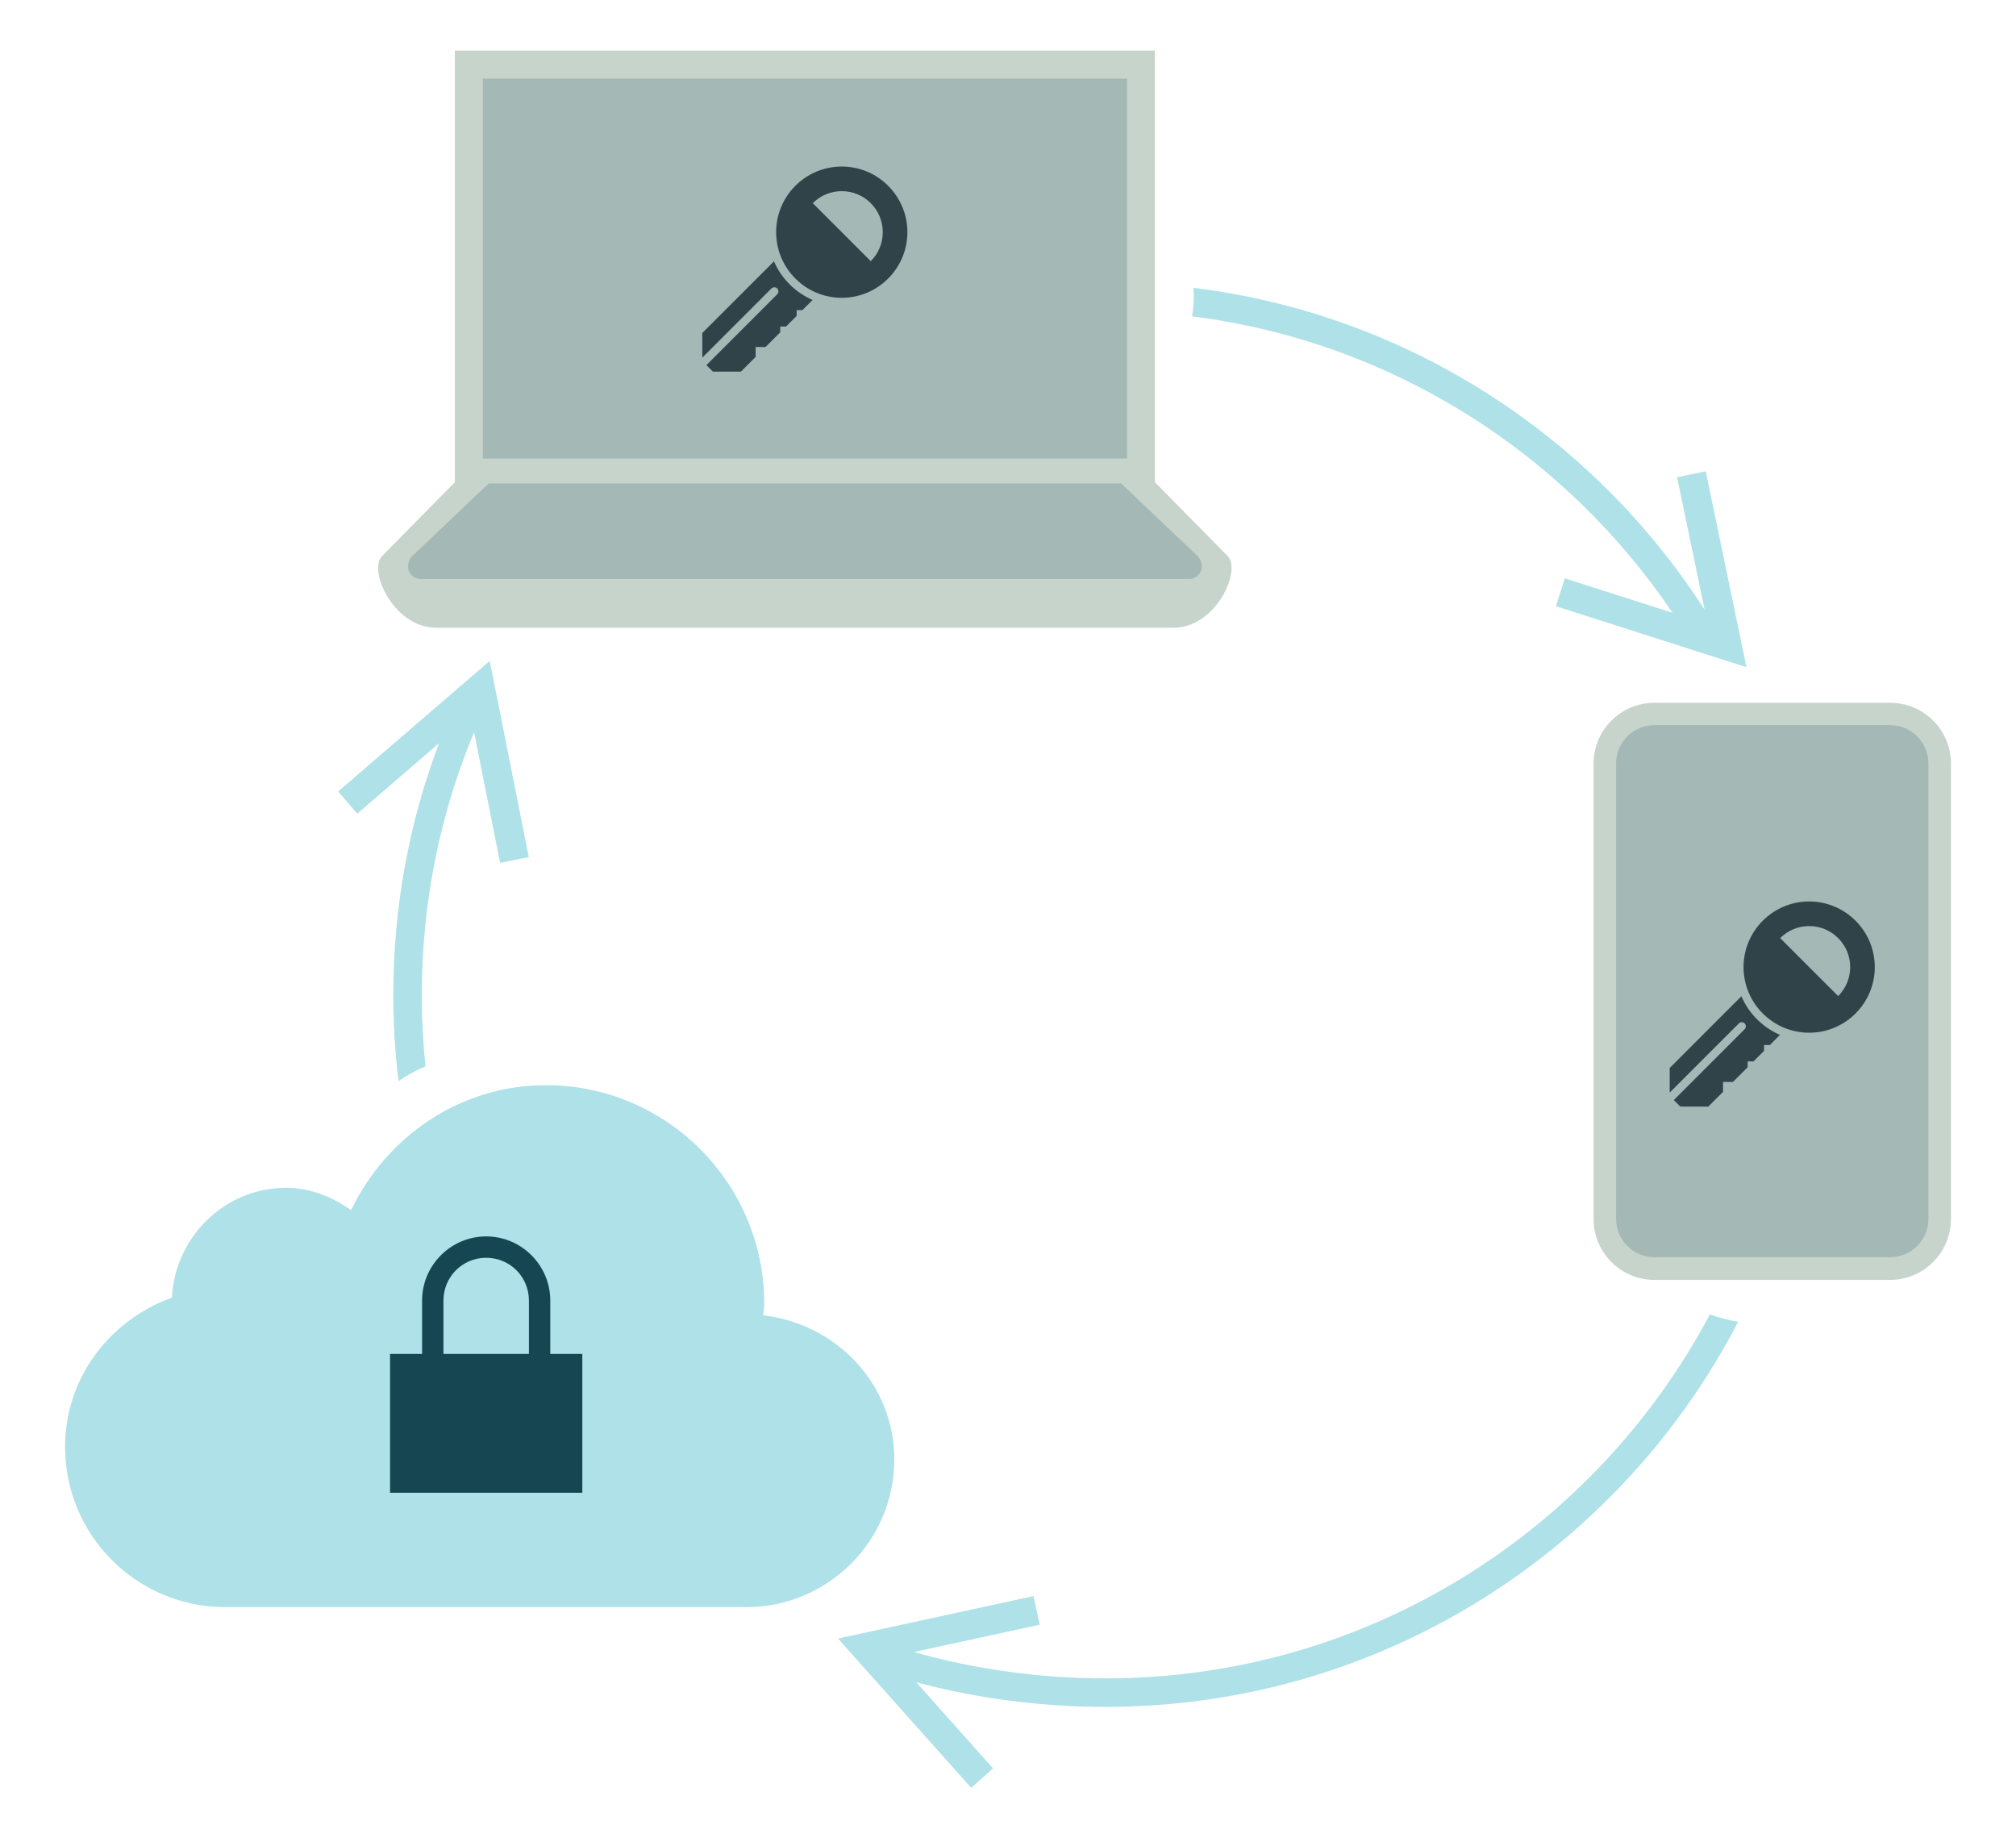
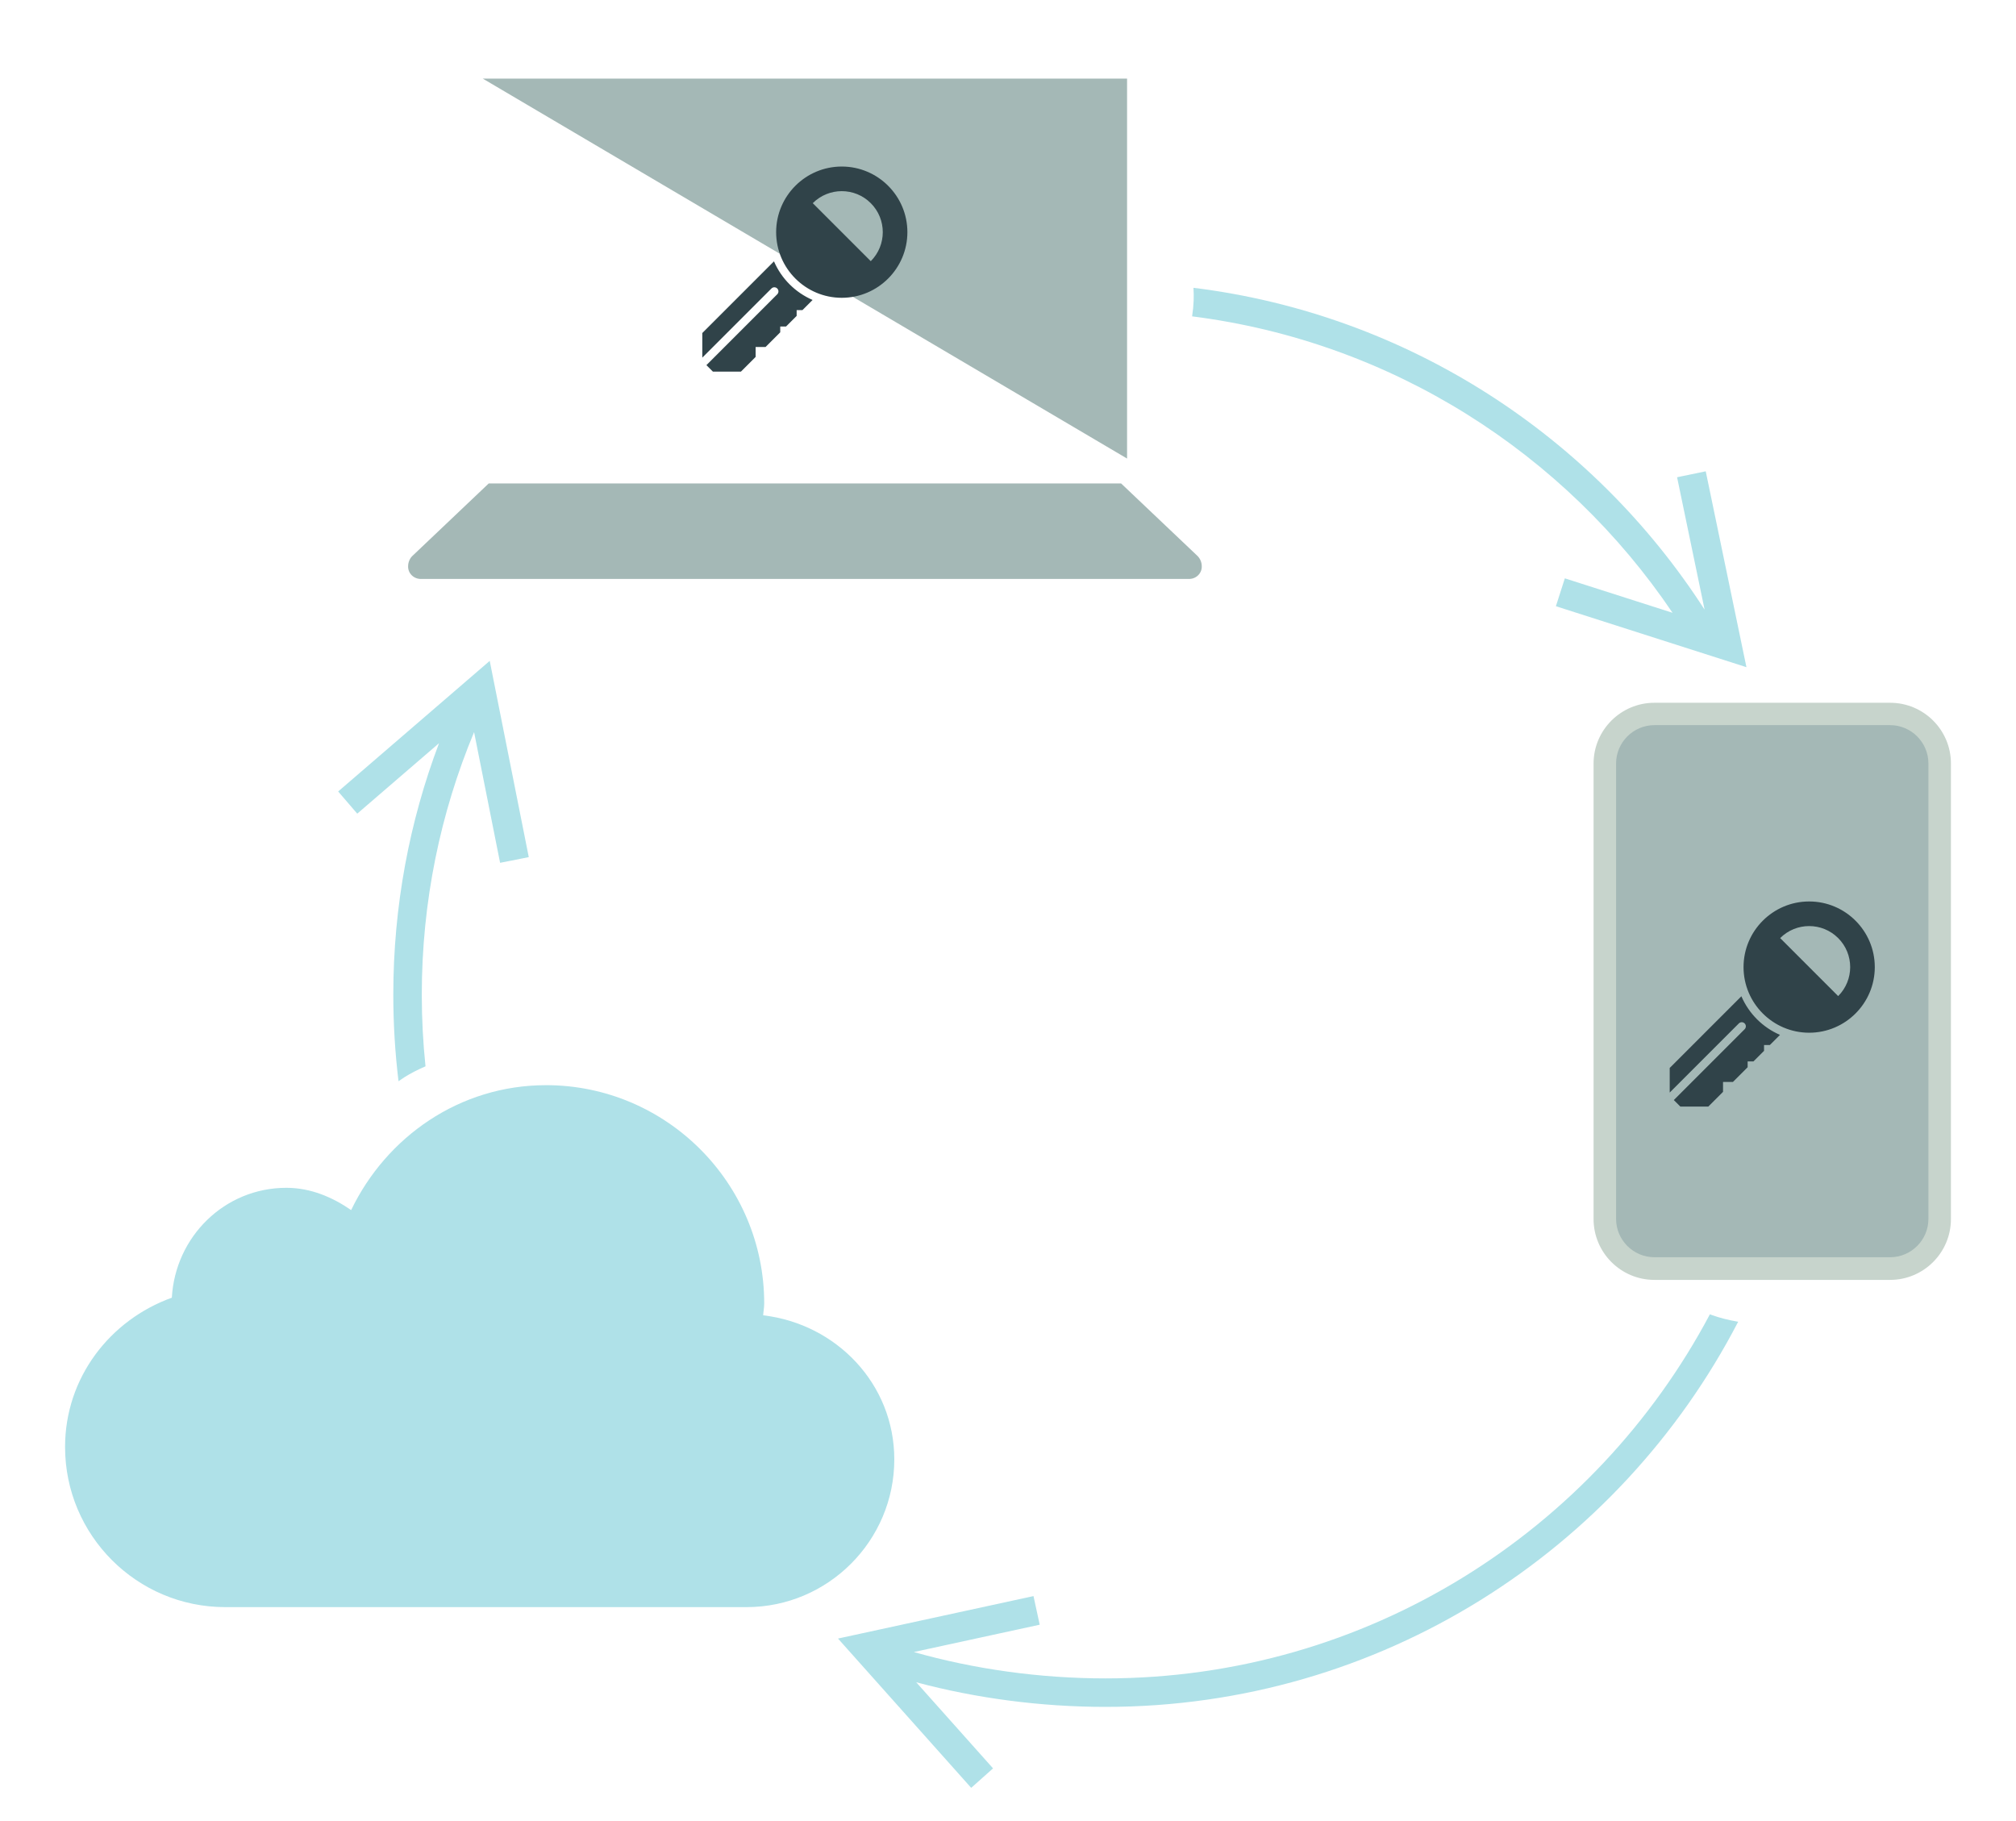
<svg xmlns="http://www.w3.org/2000/svg" style="isolation:isolate" viewBox="0 0 620 560" width="620" height="560">
  <defs>
    <clipPath id="_clipPath_7hfHGBbDxvWtbeKDY0Qtdj7YczEtEvJe">
      <rect width="620" height="560" />
    </clipPath>
  </defs>
  <g clip-path="url(#_clipPath_7hfHGBbDxvWtbeKDY0Qtdj7YczEtEvJe)">
    <g>
      <g>
-         <path d=" M 139.87 15.563 L 139.87 148.308 L 117.545 170.936 C 113.076 175.399 121.075 192.98 134.056 193.039 L 361.004 193.039 C 373.984 192.98 381.948 175.37 377.515 170.936 L 355.19 148.298 L 355.19 15.563 L 139.87 15.563 Z " fill="rgb(199,212,204)" />
        <path d=" M 150.298 148.67 L 344.791 148.67 L 368.313 170.995 C 369.12 171.827 369.574 172.92 369.585 174.058 C 369.647 175.129 369.232 176.175 368.444 176.934 C 367.656 177.693 366.569 178.092 365.456 178.032 L 129.644 178.032 C 128.531 178.092 127.444 177.693 126.656 176.934 C 125.868 176.175 125.453 175.129 125.515 174.058 C 125.515 172.981 125.993 171.758 126.786 170.995 L 150.298 148.67 Z " fill="rgb(164,184,182)" />
-         <path d=" M 148.483 24.176 L 346.616 24.176 L 346.616 141.01 L 148.483 141.01 L 148.483 24.176 Z " fill="rgb(164,184,182)" />
+         <path d=" M 148.483 24.176 L 346.616 24.176 L 346.616 141.01 L 148.483 24.176 Z " fill="rgb(164,184,182)" />
        <path d=" M 258.876 51.213 C 247.748 51.213 238.693 60.267 238.693 71.395 C 238.693 82.523 247.748 91.577 258.876 91.577 C 270.004 91.577 279.058 82.523 279.058 71.395 C 279.058 60.267 270.004 51.213 258.876 51.213 Z M 267.795 80.314 L 249.956 62.476 C 254.881 57.551 262.871 57.551 267.796 62.476 C 272.722 67.4 272.721 75.39 267.795 80.314 Z M 238.027 80.369 L 215.988 102.408 L 215.988 109.976 L 237.266 88.699 C 237.761 88.221 238.547 88.228 239.034 88.714 C 239.52 89.201 239.527 89.987 239.049 90.482 L 217.25 112.282 L 219.25 114.282 L 227.863 114.282 L 232.387 109.759 L 232.387 106.714 L 235.43 106.714 L 239.955 102.191 L 239.955 100.407 L 241.738 100.407 L 245 97.145 L 245 95.361 L 246.784 95.361 L 249.902 92.243 C 244.579 89.937 240.333 85.692 238.027 80.369 Z " fill="rgb(48,67,73)" />
      </g>
      <g>
        <path d=" M 581.278 216.111 L 508.797 216.111 C 498.499 216.111 490.086 224.481 490.086 234.822 L 490.086 374.875 C 490.086 385.173 498.456 393.587 508.797 393.587 L 581.278 393.587 C 591.576 393.587 599.989 385.217 599.989 374.875 L 599.989 234.779 C 599.989 224.481 591.62 216.111 581.278 216.111 L 581.278 216.111 Z " fill="rgb(199,212,204)" />
        <path d=" M 593.066 374.831 C 593.066 381.317 587.763 386.619 581.278 386.619 L 508.797 386.619 C 502.312 386.619 497.01 381.317 497.01 374.831 L 497.01 234.779 C 497.01 228.293 502.312 222.991 508.797 222.991 L 581.278 222.991 C 587.763 222.991 593.066 228.293 593.066 234.779 L 593.066 374.831 L 593.066 374.831 Z " fill="rgb(164,184,182)" />
        <path d=" M 556.39 277.213 C 545.262 277.213 536.208 286.267 536.208 297.395 C 536.208 308.523 545.262 317.577 556.39 317.577 C 567.518 317.577 576.572 308.523 576.572 297.395 C 576.572 286.267 567.518 277.213 556.39 277.213 Z M 565.309 306.314 L 547.471 288.476 C 552.395 283.551 560.385 283.551 565.311 288.476 C 570.236 293.4 570.235 301.39 565.309 306.314 Z M 535.542 306.369 L 513.503 328.408 L 513.503 335.976 L 534.78 314.699 C 535.275 314.221 536.062 314.228 536.548 314.714 C 537.035 315.201 537.042 315.987 536.564 316.482 L 514.764 338.282 L 516.765 340.282 L 525.378 340.282 L 529.901 335.759 L 529.901 332.714 L 532.945 332.714 L 537.469 328.191 L 537.469 326.407 L 539.253 326.407 L 542.515 323.145 L 542.515 321.361 L 544.298 321.361 L 547.417 318.243 C 542.094 315.937 537.848 311.692 535.542 306.369 Z " fill="rgb(48,67,73)" />
      </g>
      <g>
        <path d=" M 167.923 333.708 C 141.324 333.708 118.811 349.626 107.993 372.119 C 102.234 368.156 95.558 365.269 88.071 365.269 C 69.061 365.269 53.898 380.31 52.847 399.059 C 33.833 405.909 20.011 423.643 20.011 444.963 C 20.011 472.138 42.085 494.213 69.26 494.213 L 229.607 494.213 C 254.63 494.213 275.032 473.811 275.032 448.788 C 275.032 425.576 257.221 407.128 234.708 404.476 C 234.784 403.242 235.024 402.089 235.024 400.814 C 235.024 363.836 204.901 333.703 167.923 333.703 L 167.923 333.708 Z " fill="rgb(175,225,232)" />
        <g>
-           <path d=" M 149.521 380.213 C 138.681 380.213 129.812 389.082 129.812 399.922 L 129.812 416.346 L 119.957 416.346 L 119.957 459.05 L 179.085 459.05 L 179.085 416.346 L 169.23 416.346 L 169.23 399.922 C 169.23 389.082 160.361 380.213 149.521 380.213 Z " fill="rgb(21,70,82)" />
          <path d=" M 149.521 386.783 C 156.81 386.783 162.661 392.633 162.661 399.922 L 162.661 416.346 L 136.382 416.346 L 136.382 399.922 C 136.382 392.633 142.232 386.783 149.521 386.783 Z " fill="rgb(175,225,232)" />
        </g>
      </g>
      <path d=" M 524.232 187.478 C 489.864 134.133 432.969 96.645 367.039 88.506 L 367.039 88.506 Q 367.162 90.545 367.097 92.389 Q 367.016 94.67 366.621 97.284 C 428.07 105.069 481.283 139.418 514.377 188.445 L 481.25 177.85 L 478.5 186.42 L 537.1 205.17 L 524.58 144.93 L 515.77 146.76 L 524.232 187.478 Z " fill="rgb(175,225,232)" />
      <path d=" M 135.018 228.546 C 125.93 252.594 120.956 278.656 120.956 305.87 L 120.956 305.87 C 120.956 314.88 121.501 323.764 122.56 332.49 Q 123.492 331.824 124.405 331.248 Q 127.169 329.505 130.86 327.909 C 130.104 320.665 129.717 313.313 129.717 305.87 L 129.717 305.87 C 129.717 277.272 135.438 250 145.799 225.137 L 153.8 265.33 L 162.62 263.58 L 150.61 203.23 L 104 243.39 L 109.87 250.21 L 135.018 228.546 Z " fill="rgb(175,225,232)" />
      <path d=" M 281.78 517.325 C 300.21 522.259 320.179 524.892 339.978 524.892 C 424.606 524.892 498.087 476.791 534.552 406.461 L 534.552 406.461 Q 530.01 405.679 526.474 404.396 Q 526.17 404.286 525.861 404.167 C 490.554 470.742 420.525 516.131 339.978 516.131 C 319.874 516.131 299.626 513.304 281.04 508.025 L 319.75 499.62 L 317.84 490.82 L 257.72 503.88 L 298.68 549.79 L 305.4 543.8 L 281.78 517.325 Z " fill="rgb(175,225,232)" />
    </g>
  </g>
</svg>